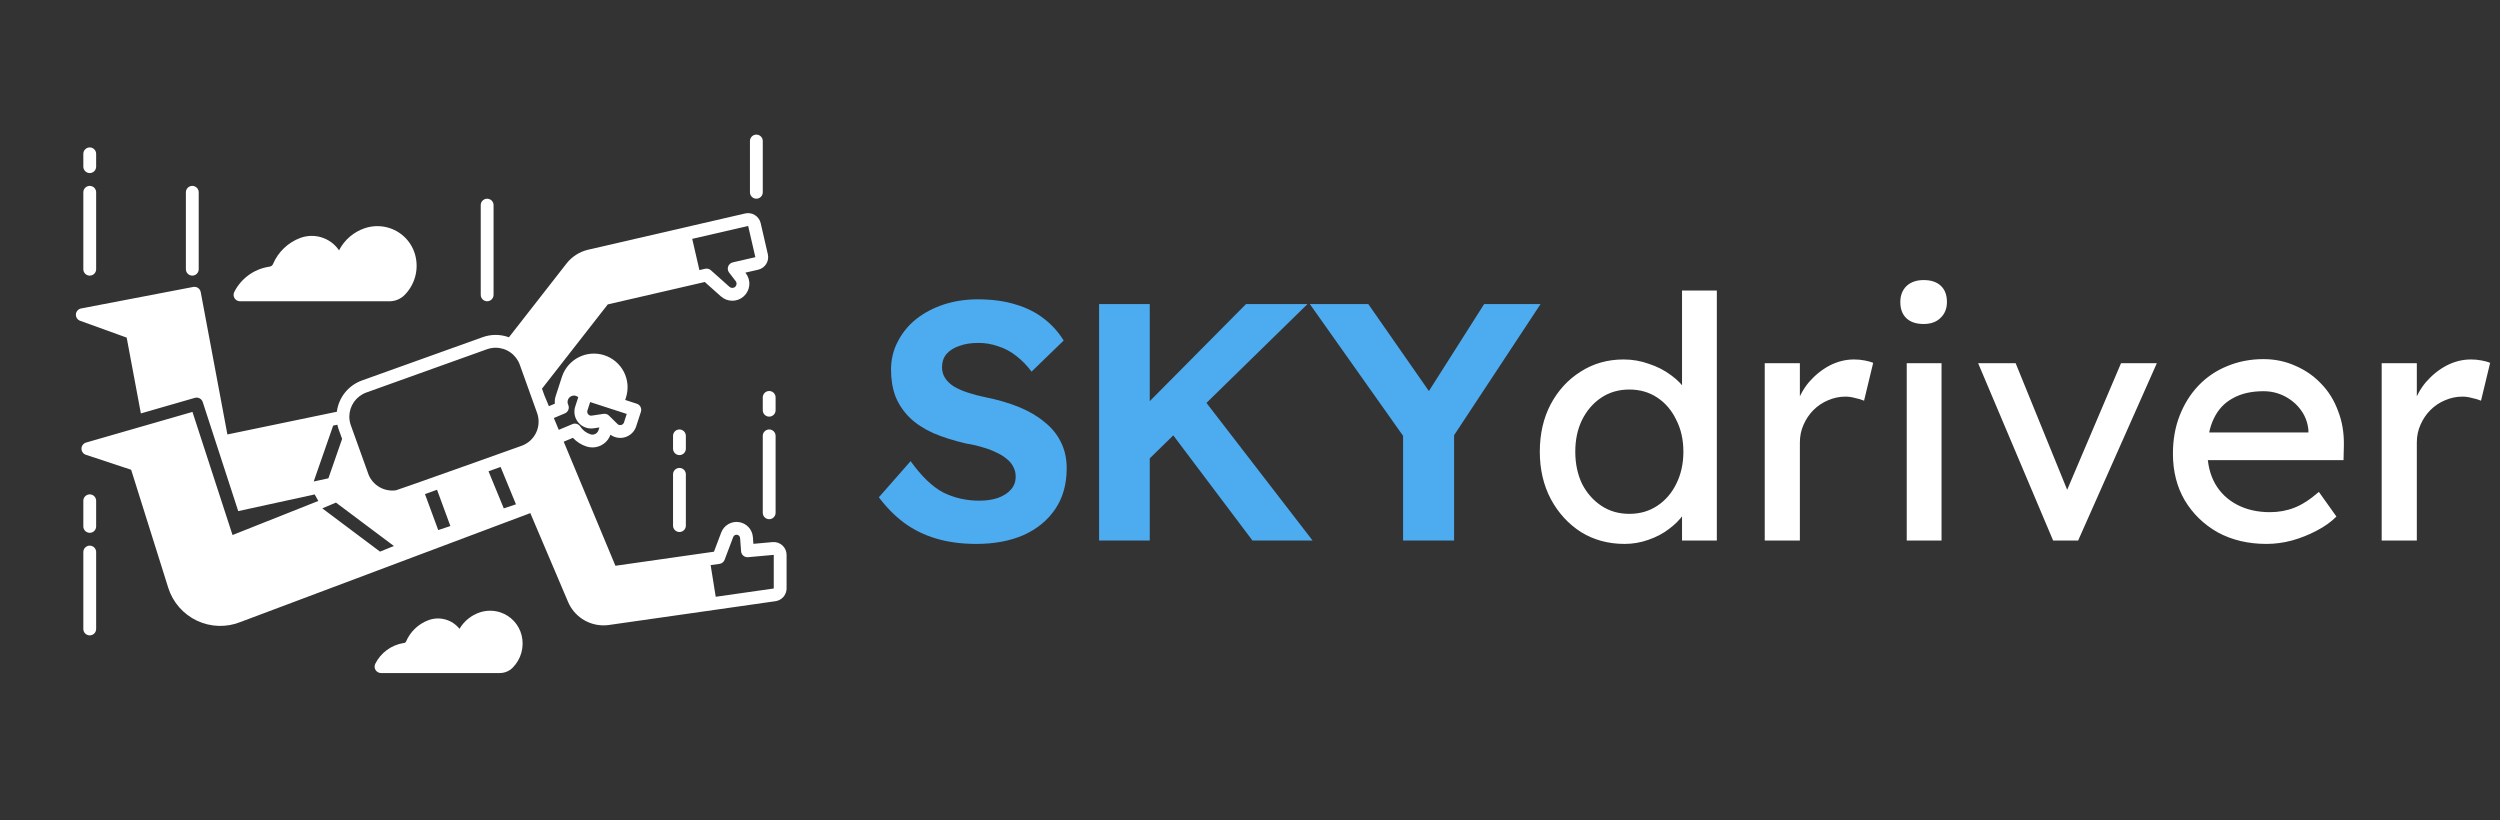
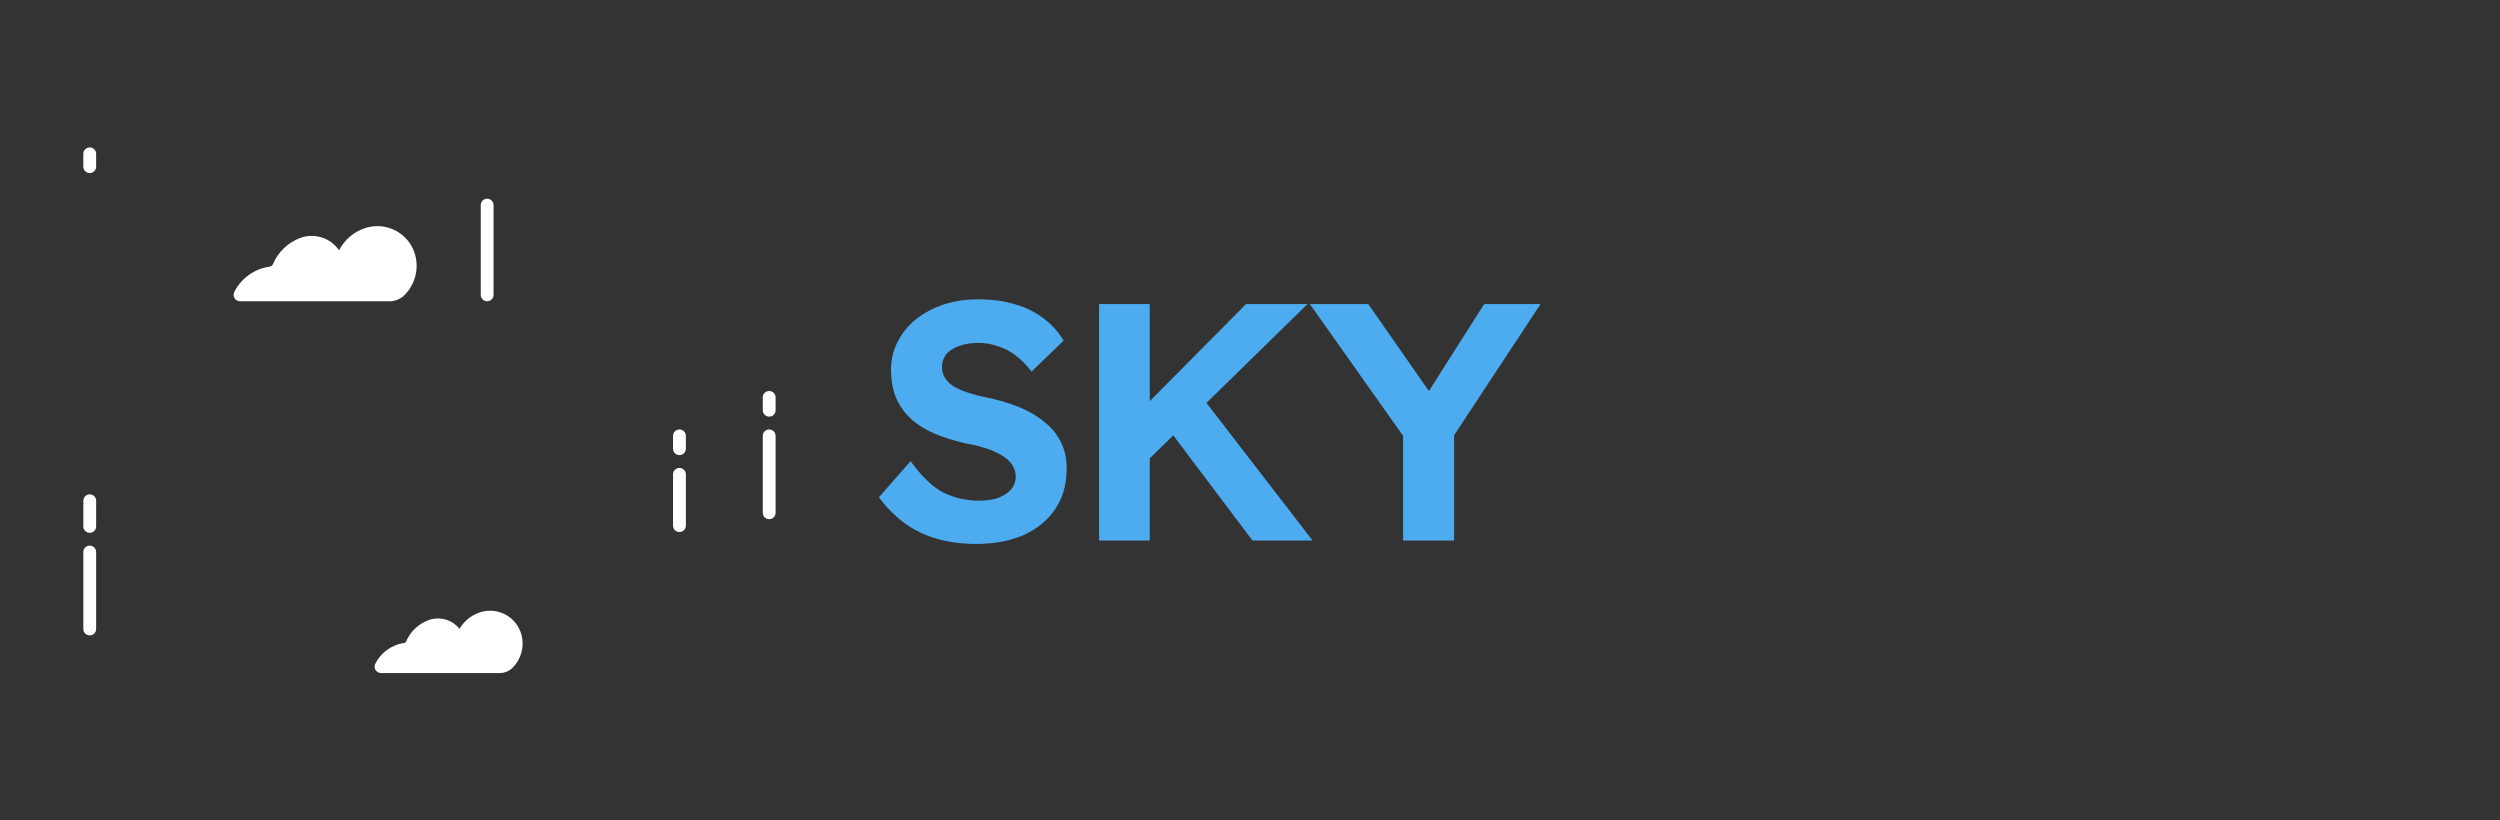
<svg xmlns="http://www.w3.org/2000/svg" width="259" height="85" viewBox="0 0 259 85" fill="none">
  <rect x="0" y="0" width="259" height="85" fill="#333333" stroke="none" />
  <path d="M101.13 56.35C99.613 56.35 98.225 56.163 96.965 55.79C95.728 55.417 94.62 54.868 93.64 54.145C92.683 53.422 91.82 52.547 91.05 51.52L94.34 47.775C95.483 49.362 96.615 50.447 97.735 51.03C98.878 51.59 100.115 51.87 101.445 51.87C102.168 51.87 102.81 51.777 103.37 51.59C103.953 51.38 104.408 51.088 104.735 50.715C105.062 50.342 105.225 49.898 105.225 49.385C105.225 49.012 105.143 48.673 104.98 48.37C104.817 48.043 104.583 47.763 104.28 47.53C103.977 47.273 103.615 47.052 103.195 46.865C102.775 46.655 102.308 46.48 101.795 46.34C101.282 46.177 100.722 46.048 100.115 45.955C98.808 45.652 97.665 45.29 96.685 44.87C95.705 44.427 94.888 43.89 94.235 43.26C93.582 42.607 93.092 41.872 92.765 41.055C92.462 40.238 92.31 39.317 92.31 38.29C92.31 37.24 92.543 36.272 93.01 35.385C93.477 34.475 94.118 33.693 94.935 33.04C95.775 32.387 96.732 31.885 97.805 31.535C98.902 31.185 100.057 31.01 101.27 31.01C102.763 31.01 104.07 31.185 105.19 31.535C106.31 31.862 107.278 32.34 108.095 32.97C108.935 33.6 109.635 34.37 110.195 35.28L106.87 38.5C106.38 37.847 105.843 37.298 105.26 36.855C104.7 36.412 104.082 36.085 103.405 35.875C102.752 35.642 102.075 35.525 101.375 35.525C100.605 35.525 99.94 35.63 99.38 35.84C98.82 36.027 98.377 36.307 98.05 36.68C97.747 37.053 97.595 37.508 97.595 38.045C97.595 38.465 97.7 38.838 97.91 39.165C98.12 39.492 98.423 39.783 98.82 40.04C99.217 40.273 99.695 40.483 100.255 40.67C100.815 40.857 101.433 41.02 102.11 41.16C103.393 41.417 104.548 41.755 105.575 42.175C106.602 42.595 107.477 43.108 108.2 43.715C108.947 44.298 109.518 44.998 109.915 45.815C110.312 46.608 110.51 47.507 110.51 48.51C110.51 50.167 110.113 51.578 109.32 52.745C108.527 53.912 107.43 54.81 106.03 55.44C104.63 56.047 102.997 56.35 101.13 56.35ZM117.82 48.755L116.7 43.995L129.09 31.5H135.46L117.82 48.755ZM113.865 56V31.5H119.115V56H113.865ZM129.755 56L120.585 43.82L124.19 40.705L135.985 56H129.755ZM145.359 56V43.785L145.604 45.5L135.699 31.5H141.754L149.314 42.35L146.934 42.245L153.759 31.5H159.604L150.119 45.885L150.644 43.505V56H145.359Z" fill="#4DABEF" />
-   <path d="M168.309 56.35C166.629 56.35 165.124 55.942 163.794 55.125C162.488 54.285 161.449 53.153 160.679 51.73C159.909 50.283 159.524 48.638 159.524 46.795C159.524 44.952 159.898 43.318 160.644 41.895C161.414 40.448 162.453 39.317 163.759 38.5C165.066 37.66 166.548 37.24 168.204 37.24C169.114 37.24 169.989 37.392 170.829 37.695C171.693 37.975 172.463 38.372 173.139 38.885C173.816 39.375 174.341 39.923 174.714 40.53C175.111 41.113 175.309 41.708 175.309 42.315L174.259 42.385V30.1H177.864V56H174.259V51.625H174.959C174.959 52.185 174.773 52.745 174.399 53.305C174.026 53.842 173.524 54.343 172.894 54.81C172.288 55.277 171.576 55.65 170.759 55.93C169.966 56.21 169.149 56.35 168.309 56.35ZM168.799 53.235C169.896 53.235 170.864 52.955 171.704 52.395C172.544 51.835 173.198 51.077 173.664 50.12C174.154 49.14 174.399 48.032 174.399 46.795C174.399 45.558 174.154 44.462 173.664 43.505C173.198 42.525 172.544 41.755 171.704 41.195C170.864 40.635 169.896 40.355 168.799 40.355C167.703 40.355 166.734 40.635 165.894 41.195C165.054 41.755 164.389 42.525 163.899 43.505C163.433 44.462 163.199 45.558 163.199 46.795C163.199 48.032 163.433 49.14 163.899 50.12C164.389 51.077 165.054 51.835 165.894 52.395C166.734 52.955 167.703 53.235 168.799 53.235ZM182.827 56V37.625H186.467V43.4L186.117 42C186.374 41.113 186.805 40.308 187.412 39.585C188.042 38.862 188.754 38.29 189.547 37.87C190.364 37.45 191.204 37.24 192.067 37.24C192.464 37.24 192.837 37.275 193.187 37.345C193.56 37.415 193.852 37.497 194.062 37.59L193.117 41.51C192.837 41.393 192.522 41.3 192.172 41.23C191.845 41.137 191.519 41.09 191.192 41.09C190.562 41.09 189.955 41.218 189.372 41.475C188.812 41.708 188.31 42.047 187.867 42.49C187.447 42.91 187.109 43.412 186.852 43.995C186.595 44.555 186.467 45.173 186.467 45.85V56H182.827ZM197.538 56V37.625H201.143V56H197.538ZM199.288 33.565C198.518 33.565 197.923 33.367 197.503 32.97C197.083 32.573 196.873 32.013 196.873 31.29C196.873 30.613 197.083 30.065 197.503 29.645C197.946 29.225 198.541 29.015 199.288 29.015C200.058 29.015 200.653 29.213 201.073 29.61C201.493 30.007 201.703 30.567 201.703 31.29C201.703 31.967 201.481 32.515 201.038 32.935C200.618 33.355 200.035 33.565 199.288 33.565ZM212.704 56L204.934 37.625H208.819L214.419 51.38L213.754 51.695L219.739 37.625H223.449L215.294 56H212.704ZM234.81 56.35C232.92 56.35 231.24 55.953 229.77 55.16C228.323 54.343 227.18 53.235 226.34 51.835C225.523 50.435 225.115 48.825 225.115 47.005C225.115 45.558 225.348 44.24 225.815 43.05C226.282 41.86 226.923 40.833 227.74 39.97C228.58 39.083 229.572 38.407 230.715 37.94C231.882 37.45 233.142 37.205 234.495 37.205C235.685 37.205 236.793 37.438 237.82 37.905C238.847 38.348 239.733 38.967 240.48 39.76C241.25 40.553 241.833 41.498 242.23 42.595C242.65 43.668 242.848 44.847 242.825 46.13L242.79 47.67H227.775L226.97 44.8H239.675L239.15 45.395V44.555C239.08 43.785 238.823 43.097 238.38 42.49C237.937 41.883 237.377 41.405 236.7 41.055C236.023 40.705 235.288 40.53 234.495 40.53C233.235 40.53 232.173 40.775 231.31 41.265C230.447 41.732 229.793 42.432 229.35 43.365C228.907 44.275 228.685 45.407 228.685 46.76C228.685 48.043 228.953 49.163 229.49 50.12C230.027 51.053 230.785 51.777 231.765 52.29C232.745 52.803 233.877 53.06 235.16 53.06C236.07 53.06 236.91 52.908 237.68 52.605C238.473 52.302 239.325 51.753 240.235 50.96L242.055 53.515C241.495 54.075 240.807 54.565 239.99 54.985C239.197 55.405 238.345 55.743 237.435 56C236.548 56.233 235.673 56.35 234.81 56.35ZM246.743 56V37.625H250.383V43.4L250.033 42C250.29 41.113 250.721 40.308 251.328 39.585C251.958 38.862 252.67 38.29 253.463 37.87C254.28 37.45 255.12 37.24 255.983 37.24C256.38 37.24 256.753 37.275 257.103 37.345C257.476 37.415 257.768 37.497 257.978 37.59L257.033 41.51C256.753 41.393 256.438 41.3 256.088 41.23C255.761 41.137 255.435 41.09 255.108 41.09C254.478 41.09 253.871 41.218 253.288 41.475C252.728 41.708 252.226 42.047 251.783 42.49C251.363 42.91 251.025 43.412 250.768 43.995C250.511 44.555 250.383 45.173 250.383 45.85V56H246.743Z" fill="white" />
-   <path d="M81.057 56.503C80.921 56.379 80.761 56.284 80.586 56.225C80.411 56.166 80.226 56.145 80.043 56.161L78.051 56.341L77.999 55.64C77.97 55.255 77.81 54.891 77.546 54.609C77.282 54.326 76.929 54.143 76.547 54.088C76.164 54.033 75.774 54.111 75.442 54.307C75.109 54.504 74.853 54.809 74.717 55.17L73.967 57.156L63.758 58.614L58.399 45.759L59.354 45.359C59.738 45.773 60.222 46.083 60.76 46.257C60.959 46.321 61.167 46.354 61.376 46.355C61.785 46.355 62.184 46.228 62.519 45.993C62.853 45.758 63.107 45.425 63.245 45.04C63.467 45.2 63.724 45.305 63.994 45.346C64.264 45.388 64.54 45.366 64.799 45.281C65.059 45.195 65.295 45.05 65.488 44.857C65.681 44.663 65.826 44.427 65.91 44.167L66.398 42.663C66.452 42.495 66.438 42.312 66.358 42.155C66.319 42.077 66.264 42.008 66.198 41.952C66.131 41.895 66.054 41.852 65.971 41.826L64.769 41.434L64.861 41.152C65.132 40.277 65.048 39.329 64.627 38.516C64.205 37.702 63.48 37.087 62.608 36.803C61.737 36.52 60.789 36.591 59.969 37.002C59.15 37.413 58.525 38.129 58.23 38.997L57.569 41.031C57.569 41.031 57.569 41.032 57.569 41.032C57.569 41.032 57.568 41.032 57.568 41.032C57.486 41.287 57.456 41.556 57.48 41.823L56.865 42.08L56.404 40.974L56.402 40.969L56.15 40.267L62.966 31.535L73.015 29.215L74.69 30.708C75.019 31.001 75.444 31.161 75.884 31.157C76.324 31.152 76.747 30.984 77.069 30.684C77.392 30.385 77.591 29.976 77.628 29.538C77.665 29.099 77.537 28.663 77.269 28.314L77.217 28.246L78.555 27.939C78.898 27.858 79.195 27.645 79.381 27.347C79.567 27.048 79.628 26.688 79.55 26.345L78.803 23.108C78.721 22.766 78.508 22.47 78.21 22.283C77.912 22.097 77.552 22.036 77.209 22.113L60.934 25.87C60.045 26.077 59.253 26.582 58.691 27.301L52.725 34.943C51.848 34.618 50.885 34.614 50.006 34.931L37.505 39.414C36.813 39.661 36.204 40.095 35.744 40.667C35.283 41.24 34.99 41.928 34.897 42.656L23.558 45.01L20.794 30.258C20.777 30.172 20.745 30.09 20.697 30.017C20.649 29.944 20.587 29.881 20.515 29.832C20.443 29.782 20.362 29.748 20.276 29.73C20.191 29.713 20.102 29.712 20.017 29.728L8.4 31.956C8.258 31.984 8.128 32.057 8.031 32.166C7.933 32.274 7.875 32.411 7.863 32.556C7.852 32.701 7.888 32.846 7.967 32.968C8.046 33.09 8.162 33.184 8.299 33.233L13.124 34.976L14.595 42.83L20.188 41.218C20.353 41.171 20.53 41.189 20.682 41.27C20.834 41.35 20.949 41.486 21.003 41.65L24.68 52.951L32.602 51.222L32.977 51.898L24.089 55.429L19.939 42.673L8.917 45.849C8.781 45.889 8.662 45.971 8.577 46.083C8.491 46.196 8.444 46.333 8.441 46.474C8.439 46.615 8.482 46.754 8.563 46.869C8.645 46.984 8.761 47.071 8.895 47.115L13.587 48.666L17.43 60.893C17.664 61.636 18.05 62.323 18.562 62.91C19.075 63.497 19.704 63.972 20.409 64.304C21.113 64.637 21.88 64.82 22.659 64.842C23.438 64.864 24.213 64.724 24.936 64.432L54.94 53.157L58.854 62.364C59.161 63.083 59.672 63.695 60.324 64.126C60.976 64.557 61.74 64.787 62.522 64.788C62.71 64.787 62.898 64.774 63.084 64.748L80.352 62.282C80.667 62.235 80.955 62.076 81.164 61.835C81.372 61.594 81.488 61.286 81.49 60.968V57.485C81.49 57.3 81.451 57.117 81.377 56.949C81.302 56.78 81.193 56.628 81.057 56.503ZM77.508 23.408L78.255 26.644L75.911 27.183C75.802 27.209 75.702 27.261 75.619 27.335C75.536 27.409 75.473 27.502 75.436 27.607C75.398 27.712 75.388 27.824 75.405 27.934C75.422 28.044 75.466 28.148 75.534 28.236L76.216 29.124C76.256 29.175 76.284 29.235 76.297 29.298C76.311 29.361 76.31 29.427 76.294 29.489C76.28 29.553 76.251 29.613 76.211 29.664C76.17 29.715 76.119 29.756 76.06 29.785C75.981 29.822 75.894 29.835 75.808 29.823C75.722 29.811 75.641 29.774 75.575 29.717L73.643 27.995C73.564 27.925 73.469 27.874 73.366 27.848C73.263 27.822 73.155 27.82 73.052 27.844L72.459 27.982L71.714 24.746L77.508 23.408ZM32.499 49.884L34.516 44.092L34.951 44.002C34.989 44.174 35.038 44.343 35.097 44.509L35.443 45.47L34.022 49.552L32.499 49.884ZM39.369 57.148L33.389 52.667L34.805 52.068L40.807 56.565L39.369 57.148ZM45.4 54.915L44.026 51.186L45.276 50.738L46.66 54.498L45.4 54.915ZM52.19 52.667L50.61 48.824L51.862 48.375L53.454 52.248L52.19 52.667ZM54.04 46.184C54.04 46.184 41.195 50.771 41.023 50.794C41.008 50.797 40.994 50.8 40.979 50.801C40.407 50.873 39.826 50.758 39.325 50.472C38.824 50.186 38.429 49.745 38.2 49.215C38.192 49.194 36.347 44.062 36.347 44.062C36.253 43.799 36.2 43.522 36.191 43.242C36.191 43.211 36.19 43.138 36.19 43.138C36.197 42.595 36.37 42.067 36.685 41.625C37 41.183 37.442 40.848 37.953 40.664L50.454 36.181C50.742 36.078 51.046 36.026 51.352 36.025C51.899 36.027 52.432 36.196 52.879 36.512C53.327 36.827 53.666 37.272 53.85 37.787L55.644 42.787C55.761 43.115 55.813 43.464 55.796 43.812C55.78 44.161 55.694 44.502 55.545 44.818C55.396 45.133 55.187 45.416 54.928 45.651C54.67 45.885 54.368 46.066 54.04 46.184ZM60.856 42.527L61.14 41.653L64.93 42.883L64.647 43.757C64.63 43.808 64.604 43.856 64.569 43.897C64.534 43.938 64.491 43.972 64.442 43.996C64.345 44.045 64.232 44.054 64.129 44.021C64.069 44 64.014 43.967 63.969 43.923L63.091 43.058C63.018 42.985 62.929 42.93 62.831 42.898C62.733 42.867 62.628 42.859 62.526 42.875L61.308 43.058C61.245 43.068 61.181 43.063 61.12 43.043C61.017 43.009 60.931 42.936 60.882 42.839C60.833 42.742 60.823 42.63 60.856 42.527ZM57.377 43.307L58.52 42.827C58.603 42.792 58.678 42.741 58.74 42.676C58.802 42.612 58.85 42.535 58.883 42.452C58.914 42.368 58.929 42.279 58.926 42.189C58.923 42.1 58.902 42.012 58.864 41.931C58.791 41.778 58.78 41.602 58.833 41.441C58.859 41.358 58.901 41.281 58.958 41.215C59.014 41.149 59.084 41.095 59.161 41.056C59.318 40.975 59.5 40.96 59.668 41.014C59.756 41.044 59.837 41.092 59.907 41.154L59.593 42.117C59.502 42.398 59.484 42.699 59.541 42.99C59.598 43.281 59.729 43.552 59.921 43.778C60.113 44.004 60.359 44.177 60.637 44.281C60.915 44.385 61.214 44.416 61.507 44.371L62.098 44.283L62.007 44.567C61.98 44.65 61.937 44.727 61.88 44.793C61.824 44.86 61.754 44.914 61.676 44.954C61.599 44.994 61.514 45.018 61.427 45.025C61.34 45.032 61.253 45.021 61.17 44.994C60.737 44.855 60.365 44.57 60.118 44.188C60.033 44.058 59.905 43.962 59.756 43.916C59.608 43.87 59.448 43.878 59.304 43.938L57.888 44.532L57.377 43.307ZM80.161 60.968L74.148 61.826L73.623 58.547L74.544 58.416C74.662 58.399 74.773 58.351 74.865 58.276C74.958 58.202 75.029 58.104 75.071 57.993L75.96 55.635C75.988 55.561 76.039 55.499 76.106 55.456C76.172 55.414 76.25 55.394 76.329 55.399C76.418 55.405 76.501 55.442 76.565 55.504C76.628 55.567 76.667 55.651 76.674 55.74L76.776 57.111C76.782 57.199 76.806 57.285 76.846 57.364C76.885 57.442 76.941 57.512 77.008 57.569C77.075 57.627 77.153 57.67 77.237 57.696C77.321 57.723 77.41 57.732 77.498 57.724L80.162 57.485L80.161 60.968ZM19.922 28.555C20.098 28.555 20.267 28.485 20.392 28.36C20.516 28.236 20.586 28.067 20.586 27.891V19.922C20.586 19.746 20.516 19.577 20.392 19.452C20.267 19.328 20.098 19.258 19.922 19.258C19.746 19.258 19.577 19.328 19.452 19.452C19.328 19.577 19.258 19.746 19.258 19.922V27.891C19.258 28.067 19.328 28.236 19.452 28.36C19.577 28.485 19.746 28.555 19.922 28.555ZM9.297 28.555C9.473 28.555 9.642 28.485 9.766 28.36C9.891 28.236 9.961 28.067 9.961 27.891V19.922C9.961 19.746 9.891 19.577 9.766 19.452C9.642 19.328 9.473 19.258 9.297 19.258C9.121 19.258 8.952 19.328 8.827 19.452C8.703 19.577 8.633 19.746 8.633 19.922V27.891C8.633 28.067 8.703 28.236 8.827 28.36C8.952 28.485 9.121 28.555 9.297 28.555ZM78.359 20.586C78.535 20.586 78.704 20.516 78.829 20.391C78.954 20.267 79.023 20.098 79.023 19.922V14.609C79.023 14.433 78.954 14.264 78.829 14.14C78.704 14.015 78.535 13.945 78.359 13.945C78.183 13.945 78.014 14.015 77.89 14.14C77.765 14.264 77.695 14.433 77.695 14.609V19.922C77.695 20.098 77.765 20.267 77.89 20.391C78.014 20.516 78.183 20.586 78.359 20.586Z" fill="white" />
  <path d="M50.469 31.211C50.645 31.211 50.814 31.141 50.938 31.016C51.063 30.892 51.133 30.723 51.133 30.547V21.25C51.133 21.074 51.063 20.905 50.938 20.78C50.814 20.656 50.645 20.586 50.469 20.586C50.293 20.586 50.124 20.656 49.999 20.78C49.875 20.905 49.805 21.074 49.805 21.25V30.547C49.805 30.723 49.875 30.892 49.999 31.016C50.124 31.141 50.293 31.211 50.469 31.211ZM79.688 44.492C79.511 44.492 79.343 44.562 79.218 44.687C79.093 44.811 79.023 44.98 79.023 45.156V53.125C79.023 53.301 79.093 53.47 79.218 53.595C79.343 53.719 79.511 53.789 79.688 53.789C79.864 53.789 80.032 53.719 80.157 53.595C80.282 53.47 80.352 53.301 80.352 53.125V45.156C80.352 44.98 80.282 44.811 80.157 44.687C80.032 44.562 79.864 44.492 79.688 44.492ZM70.391 48.477C70.215 48.477 70.046 48.547 69.921 48.671C69.796 48.796 69.727 48.965 69.727 49.141V54.453C69.727 54.629 69.796 54.798 69.921 54.923C70.046 55.047 70.215 55.117 70.391 55.117C70.567 55.117 70.736 55.047 70.86 54.923C70.985 54.798 71.055 54.629 71.055 54.453V49.141C71.055 48.965 70.985 48.796 70.86 48.671C70.736 48.547 70.567 48.477 70.391 48.477ZM9.297 56.528C9.121 56.528 8.952 56.598 8.827 56.723C8.703 56.847 8.633 57.016 8.633 57.192V65.161C8.633 65.337 8.703 65.506 8.827 65.631C8.952 65.755 9.121 65.825 9.297 65.825C9.473 65.825 9.642 65.755 9.766 65.631C9.891 65.506 9.961 65.337 9.961 65.161V57.192C9.961 57.016 9.891 56.847 9.766 56.723C9.642 56.598 9.473 56.528 9.297 56.528ZM24.863 31.211H40.353C40.642 31.212 40.929 31.155 41.197 31.044C41.465 30.933 41.708 30.77 41.912 30.565C42.432 30.042 42.809 29.393 43.006 28.682C43.203 27.971 43.214 27.221 43.037 26.505C42.873 25.841 42.543 25.229 42.078 24.727C41.613 24.225 41.029 23.849 40.379 23.635C39.545 23.358 38.643 23.358 37.809 23.635C36.647 24.021 35.684 24.846 35.124 25.934C34.693 25.3 34.061 24.829 33.33 24.598C32.6 24.366 31.812 24.386 31.094 24.655C30.467 24.892 29.894 25.253 29.411 25.718C28.927 26.182 28.544 26.74 28.282 27.358C28.254 27.426 28.208 27.486 28.15 27.532C28.092 27.578 28.023 27.608 27.95 27.62L27.796 27.646C27.045 27.772 26.334 28.074 25.722 28.526C25.109 28.979 24.612 29.569 24.27 30.25C24.219 30.351 24.195 30.463 24.201 30.577C24.206 30.69 24.239 30.799 24.299 30.896C24.358 30.992 24.442 31.072 24.54 31.127C24.639 31.182 24.75 31.211 24.863 31.211ZM54.04 65.819C53.904 65.269 53.631 64.763 53.246 64.347C52.861 63.931 52.377 63.62 51.84 63.442C51.149 63.214 50.403 63.214 49.712 63.442C48.826 63.737 48.078 64.342 47.605 65.147C47.23 64.676 46.715 64.336 46.134 64.176C45.554 64.015 44.938 64.043 44.374 64.255C43.858 64.449 43.387 64.746 42.99 65.128C42.593 65.51 42.277 65.969 42.062 66.476C42.048 66.509 42.026 66.538 41.998 66.56C41.97 66.583 41.937 66.597 41.902 66.603L41.779 66.624C41.162 66.728 40.577 66.975 40.073 67.348C39.569 67.72 39.16 68.205 38.879 68.765C38.828 68.866 38.804 68.979 38.809 69.092C38.814 69.205 38.848 69.315 38.908 69.412C38.967 69.508 39.05 69.587 39.149 69.642C39.248 69.698 39.36 69.727 39.473 69.727H51.776C52.024 69.727 52.27 69.679 52.499 69.584C52.728 69.489 52.936 69.35 53.111 69.174C53.541 68.741 53.852 68.206 54.015 67.618C54.178 67.03 54.187 66.411 54.04 65.819L54.04 65.819ZM9.297 17.93C9.473 17.93 9.642 17.86 9.766 17.735C9.891 17.611 9.961 17.442 9.961 17.266V15.938C9.961 15.761 9.891 15.592 9.766 15.468C9.642 15.343 9.473 15.273 9.297 15.273C9.121 15.273 8.952 15.343 8.827 15.468C8.703 15.592 8.633 15.761 8.633 15.938V17.266C8.633 17.442 8.703 17.611 8.827 17.735C8.952 17.86 9.121 17.93 9.297 17.93ZM9.297 51.216C9.121 51.216 8.952 51.286 8.827 51.41C8.703 51.535 8.633 51.704 8.633 51.88V54.536C8.633 54.712 8.703 54.881 8.827 55.006C8.952 55.13 9.121 55.2 9.297 55.2C9.473 55.2 9.642 55.13 9.766 55.006C9.891 54.881 9.961 54.712 9.961 54.536V51.88C9.961 51.704 9.891 51.535 9.766 51.41C9.642 51.286 9.473 51.216 9.297 51.216ZM71.055 45.156C71.055 44.98 70.985 44.811 70.86 44.687C70.736 44.562 70.567 44.492 70.391 44.492C70.215 44.492 70.046 44.562 69.921 44.687C69.796 44.811 69.727 44.98 69.727 45.156V46.484C69.727 46.66 69.796 46.829 69.921 46.954C70.046 47.078 70.215 47.148 70.391 47.148C70.567 47.148 70.736 47.078 70.86 46.954C70.985 46.829 71.055 46.66 71.055 46.484V45.156ZM79.023 41.172V42.5C79.023 42.676 79.093 42.845 79.218 42.97C79.343 43.094 79.511 43.164 79.688 43.164C79.864 43.164 80.032 43.094 80.157 42.97C80.282 42.845 80.352 42.676 80.352 42.5V41.172C80.352 40.996 80.282 40.827 80.157 40.702C80.032 40.578 79.864 40.508 79.688 40.508C79.511 40.508 79.343 40.578 79.218 40.702C79.093 40.827 79.023 40.996 79.023 41.172Z" fill="white" />
</svg>